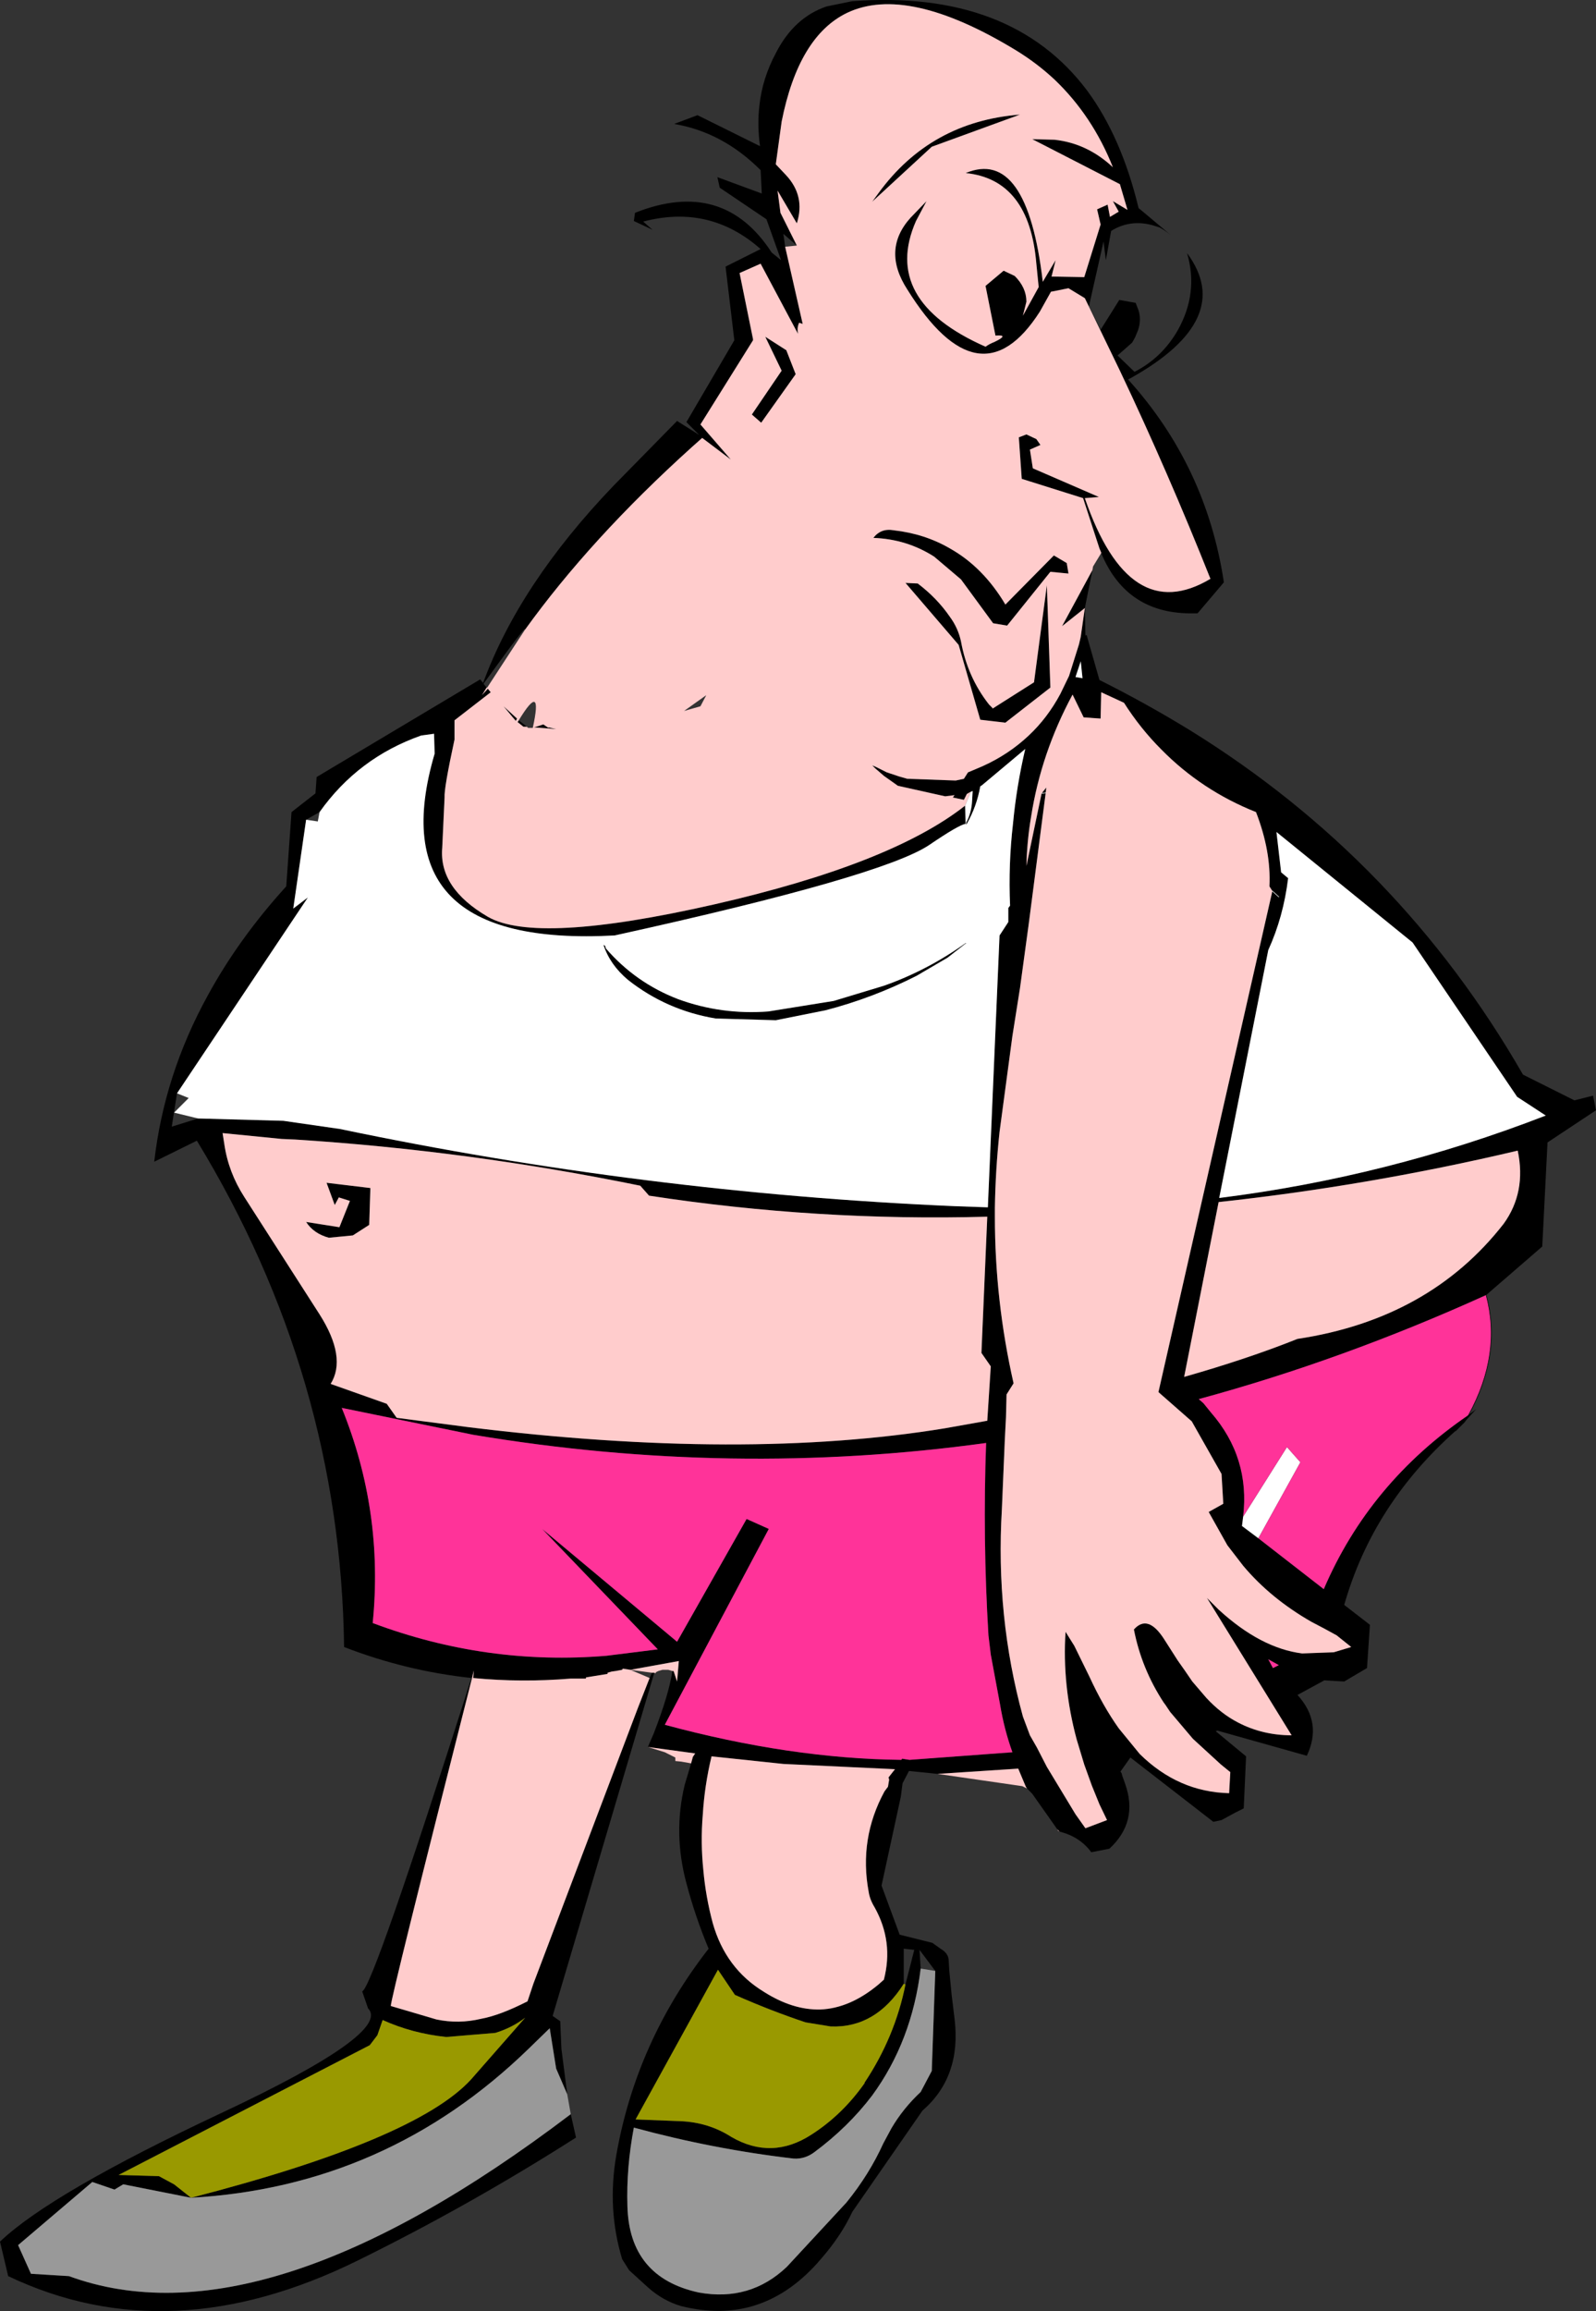
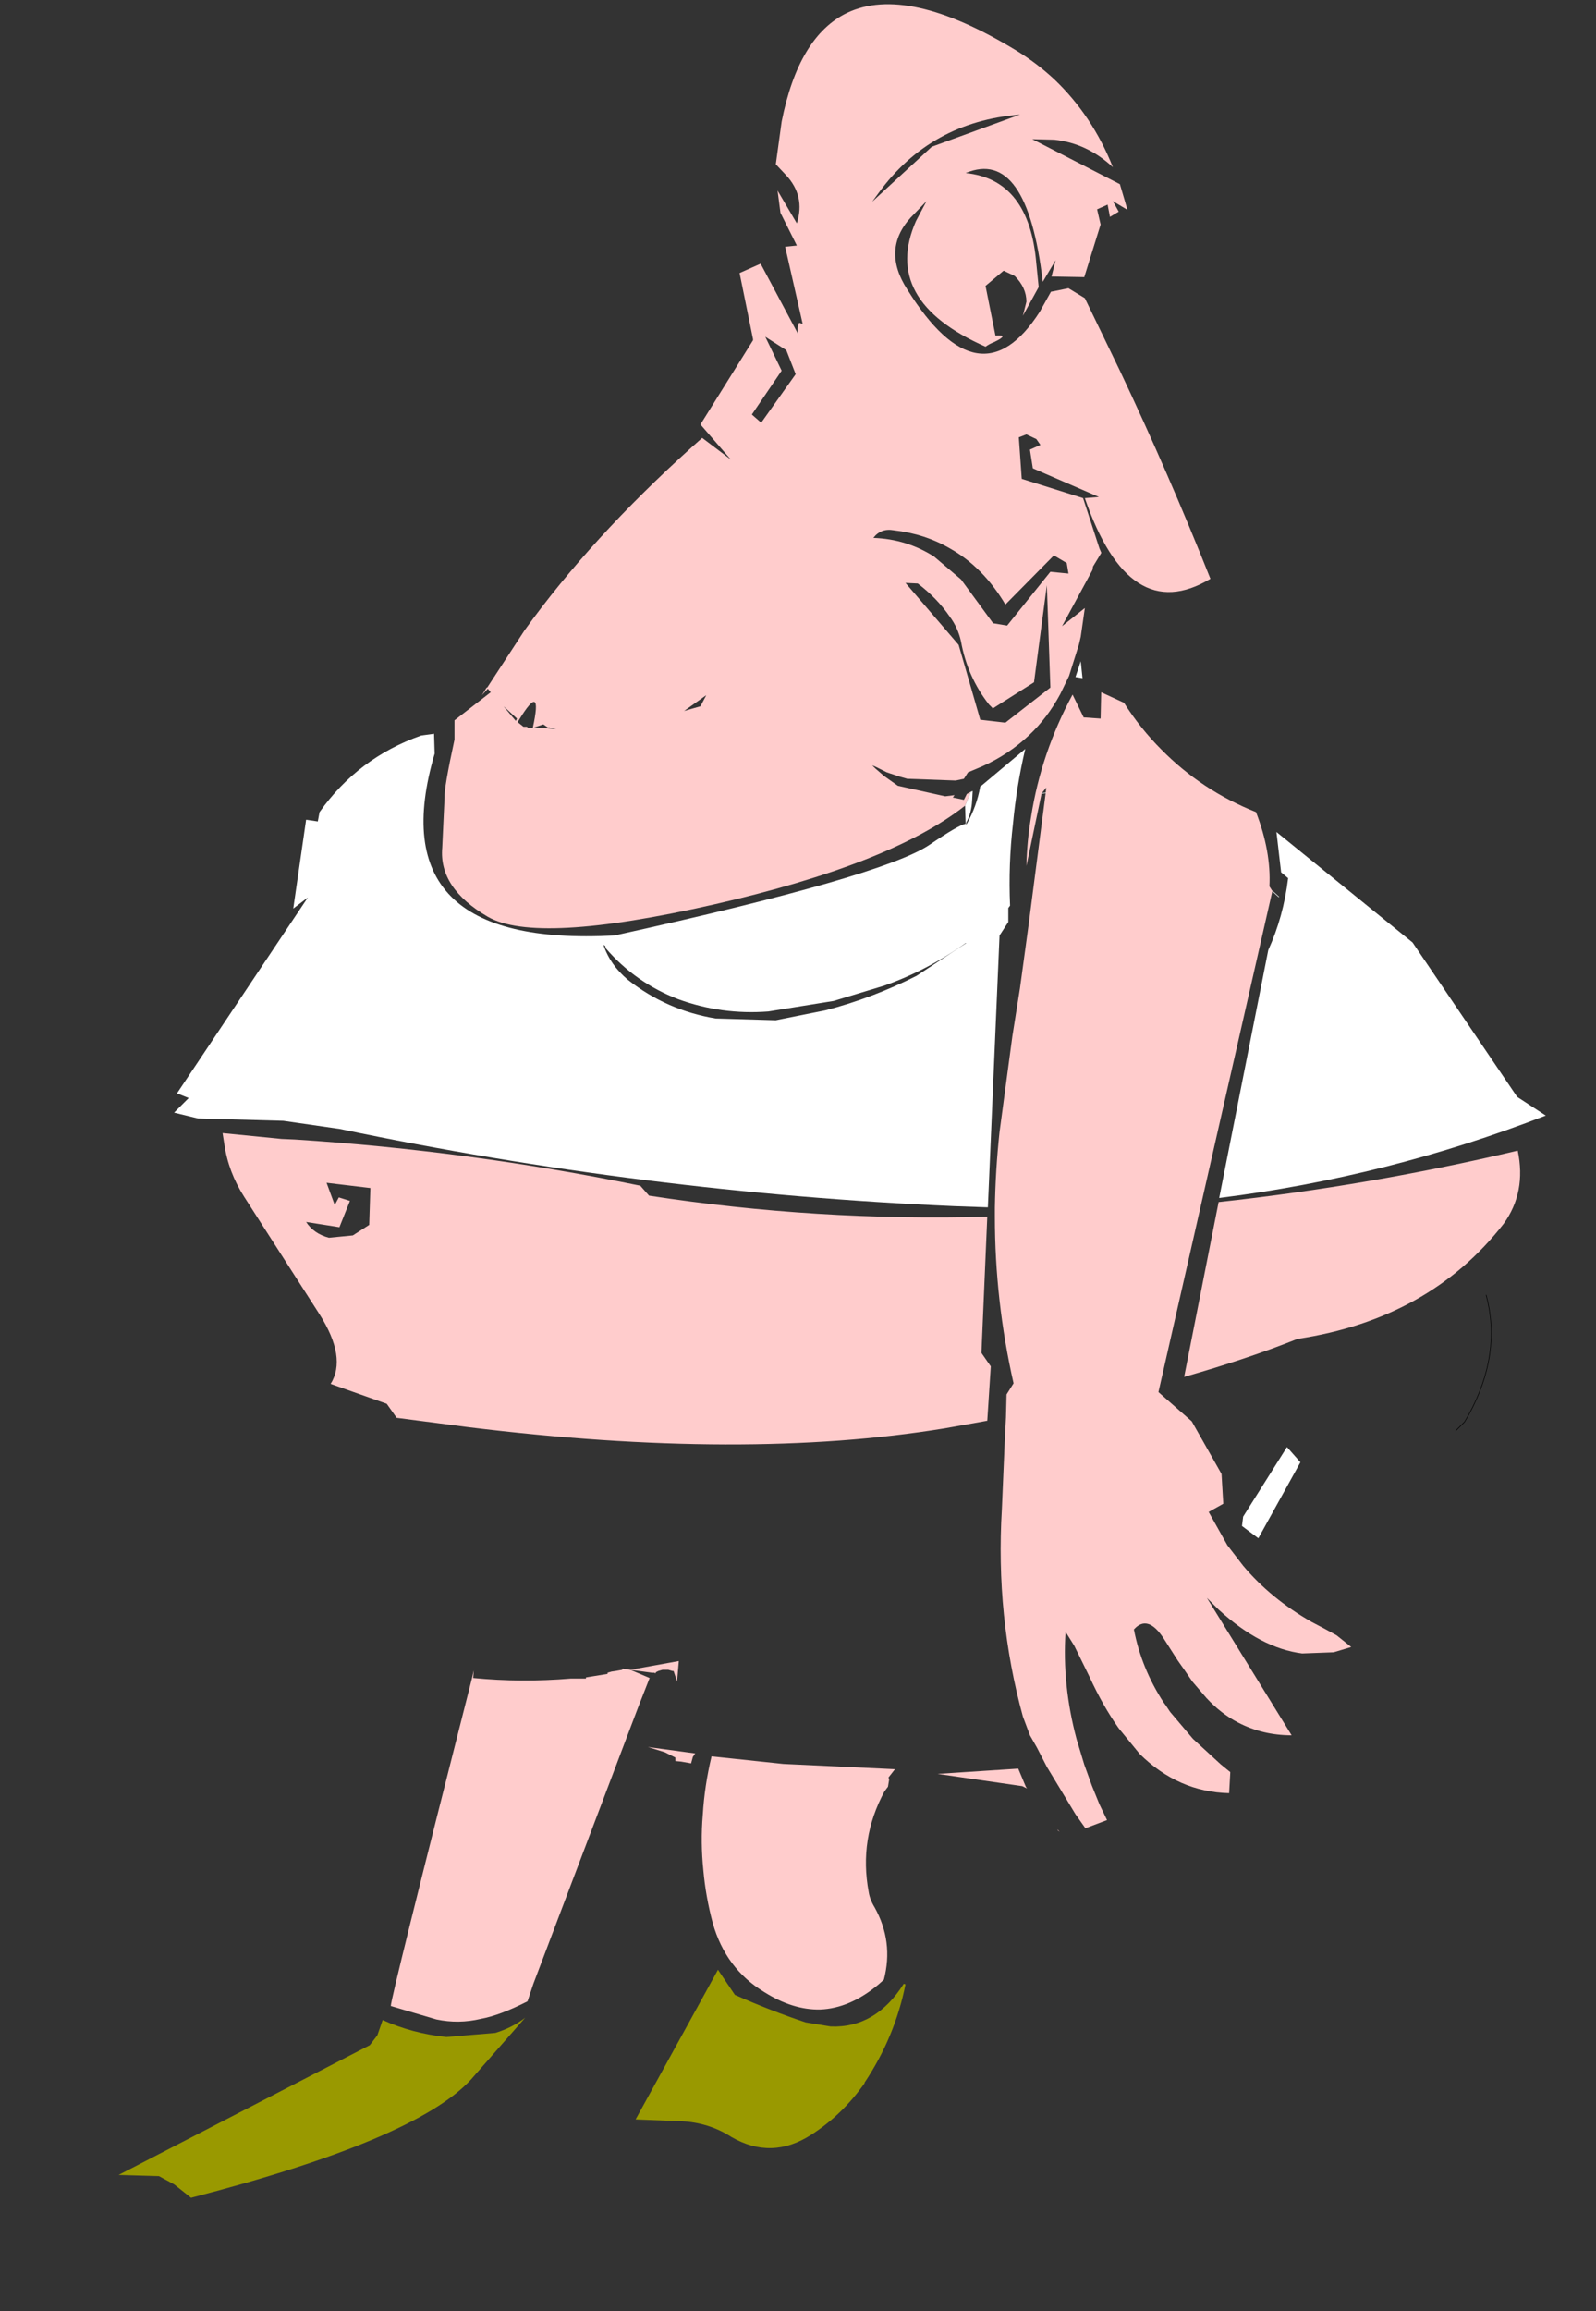
<svg xmlns="http://www.w3.org/2000/svg" height="197.65px" width="136.6px">
  <rect width="100%" height="100%" fill="#333333" stroke="none" />
  <g transform="matrix(1.0, 0.0, 0.0, 1.0, -122.05, -137.25)">
-     <path d="M216.3 184.55 L216.3 184.5 216.15 184.15 214.75 179.85 209.5 178.2 209.25 174.65 209.9 174.4 210.75 174.8 211.1 175.3 210.2 175.7 210.45 177.3 216.1 179.75 214.9 179.85 Q218.7 190.9 225.65 186.75 222.05 177.7 217.9 168.95 L214.9 162.75 213.5 161.9 212.0 162.2 211.05 163.9 Q205.9 171.95 199.7 162.0 197.5 158.6 200.0 155.85 L200.05 155.8 201.35 154.45 200.45 156.15 Q197.45 162.95 206.4 166.9 206.75 166.65 207.15 166.5 208.5 165.85 207.25 165.95 L206.4 161.7 207.95 160.4 208.9 160.85 Q209.9 161.85 209.9 163.05 L209.6 164.25 210.95 161.8 210.75 159.8 Q210.15 152.6 204.7 152.05 209.95 149.85 211.3 161.35 L212.4 159.5 212.05 160.9 214.85 160.95 216.25 156.45 215.95 155.15 216.85 154.75 217.05 155.8 217.8 155.35 217.3 154.45 218.55 155.2 217.9 153.0 210.4 149.15 212.3 149.2 Q215.1 149.5 217.3 151.55 215.55 147.15 212.3 144.05 210.8 142.65 209.0 141.55 199.7 135.9 194.55 138.35 190.4 140.35 188.95 147.65 L188.45 151.3 189.3 152.2 Q191.0 154.0 190.25 156.35 L188.6 153.55 188.85 155.45 190.25 158.25 189.1 157.25 189.25 158.35 190.75 164.95 190.45 164.85 Q190.25 165.25 190.35 165.8 L187.15 159.8 185.35 160.6 186.5 166.25 186.5 166.35 182.0 173.55 184.6 176.55 182.15 174.7 181.25 175.5 Q172.6 183.3 166.95 191.15 167.35 190.3 163.45 195.7 L163.45 195.75 163.7 196.05 163.3 196.7 163.8 196.15 164.05 196.45 160.95 198.85 160.95 200.5 Q160.05 204.65 160.1 205.45 L159.9 209.75 Q159.6 213.2 163.8 215.65 167.95 218.05 183.15 214.6 198.3 211.15 204.65 206.15 L204.7 207.7 Q204.1 207.8 201.6 209.5 197.6 212.2 174.65 217.25 154.35 218.35 159.25 201.7 L159.2 200.0 158.1 200.15 Q152.7 202.05 149.4 206.7 L148.25 207.35 147.15 214.95 148.4 214.0 137.2 230.75 136.75 233.6 139.0 232.9 146.3 233.1 151.15 233.8 Q177.2 239.25 203.75 240.4 L206.6 240.5 207.6 217.25 208.35 216.1 208.35 214.9 208.5 214.7 Q208.35 211.15 208.75 207.7 209.05 204.5 209.8 201.3 L206.1 204.4 205.95 204.5 Q205.65 206.2 204.8 207.7 L204.7 207.8 204.75 207.7 204.75 207.6 Q205.2 206.75 205.25 205.75 L205.3 204.9 205.15 204.95 204.8 205.15 204.55 205.65 203.6 205.45 203.75 205.25 202.95 205.35 198.9 204.45 197.7 203.6 196.95 202.95 196.7 202.7 197.05 202.85 197.95 203.3 199.0 203.65 199.7 203.85 203.85 204.0 204.55 203.85 204.9 203.3 205.5 203.05 206.2 202.75 Q208.4 201.75 210.1 200.15 211.7 198.65 212.8 196.6 L213.55 195.05 214.4 192.35 214.55 191.7 214.9 189.25 212.95 190.8 215.55 186.0 214.9 189.25 214.95 191.6 215.05 191.55 216.15 195.4 Q220.15 197.4 223.9 199.7 241.85 210.8 252.4 229.15 L256.8 231.35 258.4 230.95 258.65 232.2 254.5 234.95 254.05 243.85 249.25 248.0 Q237.0 253.55 224.65 256.9 L225.05 257.25 225.7 258.05 Q229.05 261.9 228.45 266.95 L228.35 267.75 229.75 268.8 235.35 273.15 Q239.25 264.05 247.75 258.25 L247.4 258.85 247.75 258.25 248.4 257.75 247.4 258.85 246.65 259.6 Q239.55 265.9 237.1 274.5 L239.3 276.2 239.05 279.9 237.1 281.05 235.4 280.95 233.1 282.2 Q235.25 284.55 233.9 287.4 L226.25 285.25 226.1 285.3 228.7 287.45 228.5 291.9 227.8 292.25 226.6 292.9 225.9 293.05 218.8 287.55 217.95 288.75 218.05 288.9 218.1 289.1 218.35 289.8 Q219.5 293.05 217.0 295.35 L215.45 295.65 Q214.5 294.35 212.8 293.9 L212.75 293.9 212.55 293.7 210.4 290.65 209.95 290.2 209.85 290.05 209.2 288.5 202.3 288.95 199.85 288.7 199.3 289.75 199.15 290.9 197.5 298.5 199.05 302.7 201.85 303.4 202.55 303.9 Q203.25 304.3 203.25 304.95 L203.3 305.8 203.5 307.85 203.75 309.9 Q204.35 314.85 201.0 317.75 L195.0 326.4 Q194.05 328.45 192.3 330.45 187.35 336.25 180.3 334.45 178.8 334.0 177.55 332.9 L175.9 331.4 175.3 330.45 Q174.0 326.15 174.8 321.55 176.5 311.85 182.7 303.9 181.55 301.15 180.8 298.3 179.65 294.05 180.65 289.9 L181.2 288.05 181.35 287.5 181.55 287.2 177.5 286.65 178.0 285.5 Q179.3 282.15 179.6 280.15 L179.7 280.15 180.0 281.05 180.15 279.3 176.0 280.05 175.35 279.95 175.3 280.05 174.75 280.15 174.4 280.2 174.05 280.3 174.05 280.4 172.2 280.7 172.2 280.8 170.9 280.8 Q166.65 281.15 162.55 280.75 L162.6 280.1 162.45 280.75 Q155.45 308.3 155.5 308.8 L159.4 309.95 Q161.3 310.35 163.2 309.9 164.85 309.6 167.2 308.4 L167.7 306.9 176.65 283.3 177.65 280.75 177.85 280.3 178.05 280.3 169.35 309.65 170.0 310.1 170.1 312.45 170.6 316.35 169.65 314.15 169.1 310.7 167.3 312.45 Q155.15 324.25 138.4 325.2 L132.6 324.05 131.85 324.5 129.95 323.85 123.6 329.25 124.7 331.7 127.95 331.9 Q144.6 338.0 170.9 318.05 L171.35 320.05 Q162.25 325.85 152.7 330.55 136.6 338.5 122.75 331.9 L122.05 328.95 Q126.4 324.8 141.0 317.95 155.6 311.1 153.55 309.0 L153.05 307.55 Q153.95 307.25 162.4 280.75 156.8 280.15 151.5 278.1 151.2 255.0 138.9 234.8 L135.25 236.6 Q136.1 229.15 139.85 222.35 142.5 217.5 146.55 213.05 L147.0 206.7 149.05 205.1 149.15 203.7 163.15 195.35 163.4 195.65 Q166.5 187.2 174.55 178.8 L180.0 173.25 181.9 174.45 180.8 173.35 184.9 166.35 184.15 160.05 187.15 158.55 Q182.8 154.7 177.1 156.2 L177.9 156.9 176.3 156.15 176.4 155.45 Q183.95 152.45 188.1 158.85 L188.9 159.5 187.65 156.0 183.65 153.3 183.45 152.4 187.25 153.8 187.15 151.8 Q183.9 148.55 179.75 147.85 L181.75 147.1 187.1 149.75 Q186.85 147.95 187.05 146.25 187.3 143.95 188.45 141.8 190.0 138.75 192.8 137.8 L195.0 137.35 Q208.6 136.35 215.1 145.0 218.05 149.0 219.5 155.05 L219.75 155.25 222.25 157.35 Q221.75 156.95 221.3 156.7 L220.65 156.5 Q218.75 156.0 217.15 157.0 L216.7 159.5 216.5 157.9 215.25 163.45 216.25 165.45 217.85 162.9 219.25 163.15 219.5 163.8 Q219.75 164.6 219.45 165.5 L219.2 166.1 218.95 166.55 217.7 167.65 219.15 169.05 Q221.5 167.85 222.85 165.5 224.65 162.3 223.65 158.9 227.85 164.55 218.8 169.6 L218.6 169.7 Q225.3 177.1 226.8 187.05 L224.55 189.7 224.3 189.7 Q218.5 189.85 216.3 184.55 M138.4 325.2 Q157.6 320.25 162.35 315.1 L167.0 309.8 Q165.9 310.65 164.45 311.1 L160.25 311.45 Q157.35 311.15 154.8 310.0 L154.35 311.3 153.7 312.15 132.2 323.25 135.65 323.35 136.95 324.05 138.4 325.2 M197.25 153.75 Q201.7 147.65 209.35 147.05 L201.8 149.8 196.7 154.5 197.25 153.75 M188.95 168.95 L187.55 166.05 189.35 167.2 190.15 169.25 187.2 173.4 186.4 172.7 188.95 168.95 M198.55 182.6 Q201.2 182.9 203.35 184.15 206.2 185.75 208.1 188.95 L212.25 184.75 213.35 185.4 213.5 186.3 211.95 186.15 208.25 190.75 207.05 190.55 204.3 186.8 202.0 184.85 Q199.65 183.35 196.8 183.25 197.45 182.4 198.55 182.6 M200.6 187.15 Q202.25 188.4 203.35 190.0 204.05 190.95 204.3 192.1 204.85 195.15 206.7 197.5 L207.0 197.8 207.0 197.85 210.55 195.6 211.65 187.3 211.95 196.05 208.1 199.05 205.95 198.8 204.1 192.4 199.55 187.1 200.6 187.15 M214.55 193.8 L214.1 195.15 214.7 195.25 214.55 193.8 M230.95 213.45 L230.7 213.05 Q230.85 210.05 229.55 206.7 224.9 204.85 221.45 201.35 219.65 199.55 218.25 197.35 L216.3 196.45 216.25 198.7 214.8 198.6 213.85 196.65 Q211.15 201.65 210.3 207.1 209.95 209.15 209.9 211.3 L211.2 205.1 211.55 205.05 211.2 205.1 211.6 204.6 211.55 205.05 210.1 216.25 209.35 221.75 208.7 225.85 207.6 234.05 Q207.25 237.3 207.2 240.55 L207.2 241.3 Q207.2 248.5 208.8 255.55 L208.2 256.5 208.15 258.45 208.05 260.4 207.8 266.3 Q207.25 275.5 209.6 284.05 L210.2 285.65 210.8 286.7 211.65 288.35 214.1 292.4 214.95 293.6 216.8 292.9 216.15 291.55 215.5 289.95 214.85 288.15 214.2 286.0 Q212.95 281.35 213.25 276.8 L214.0 278.0 215.3 280.65 Q216.45 283.15 217.8 285.05 L219.6 287.25 Q222.9 290.5 227.25 290.6 L227.35 288.8 226.55 288.15 224.15 285.95 222.2 283.65 221.8 283.05 221.65 282.85 Q219.75 279.95 219.1 276.6 220.3 275.25 221.7 277.45 L222.85 279.25 223.45 280.1 224.1 281.05 225.3 282.45 Q226.55 283.8 228.0 284.55 230.1 285.65 232.6 285.65 L225.35 273.9 226.35 274.9 Q229.95 278.2 233.5 278.65 L236.2 278.55 237.7 278.1 236.45 277.1 235.35 276.5 234.3 275.95 Q230.8 273.95 228.45 271.15 L227.1 269.4 225.5 266.55 226.75 265.85 226.6 263.3 224.05 258.8 221.2 256.3 230.95 213.45 231.5 213.95 230.95 213.45 M141.1 234.15 L141.25 235.1 Q141.6 237.5 142.95 239.6 L149.4 249.65 Q151.75 253.35 150.35 255.6 L155.15 257.3 156.0 258.5 162.15 259.3 Q185.75 262.2 202.9 259.4 L206.55 258.75 206.85 254.1 206.05 252.95 206.55 241.3 Q191.95 241.7 177.6 239.5 L176.85 238.65 Q162.2 235.65 147.3 234.7 L146.15 234.65 141.1 234.15 M150.2 243.1 Q148.9 242.75 148.25 241.75 L151.1 242.2 152.0 239.95 151.05 239.65 150.7 240.3 150.0 238.4 153.75 238.85 153.65 242.0 152.25 242.9 150.2 243.1 M151.3 257.65 Q154.9 266.5 153.95 276.05 163.7 279.7 173.95 278.85 L178.35 278.3 168.45 268.0 180.0 277.65 185.95 267.15 187.85 268.0 178.95 284.75 Q189.7 287.65 199.2 287.75 L199.25 287.65 199.9 287.75 208.7 287.1 Q208.0 285.15 207.65 283.05 L206.85 278.75 206.65 277.1 Q206.15 268.8 206.45 260.65 184.7 263.65 162.55 259.95 L151.3 257.65 M250.75 241.9 Q252.7 239.2 251.95 235.65 239.25 238.65 226.35 240.05 L223.4 255.0 Q228.85 253.45 233.1 251.75 244.4 250.05 250.75 241.9 M254.35 232.65 L251.9 231.05 242.95 217.85 231.3 208.4 231.7 211.85 232.3 212.35 Q231.9 215.65 230.6 218.5 L226.4 239.7 Q240.8 237.9 254.35 232.65 M204.75 217.9 L203.15 219.15 200.5 220.7 Q196.75 222.6 192.7 223.65 L188.45 224.5 183.3 224.35 Q179.1 223.65 175.8 221.05 174.25 219.75 173.7 218.05 L173.85 218.15 173.9 218.35 Q176.45 221.3 180.1 222.7 183.8 224.05 187.8 223.75 L193.4 222.85 197.7 221.55 Q201.4 220.25 204.7 217.9 L204.75 217.9 M169.0 199.45 L169.65 199.6 167.75 199.45 168.1 199.35 168.55 199.2 169.0 199.5 169.0 199.45 M167.15 199.4 L166.85 199.4 166.35 199.0 166.45 198.85 167.15 199.4 M166.2 198.9 L165.9 198.55 165.15 197.65 166.3 198.7 166.2 198.9 M182.95 287.45 Q182.35 289.95 182.2 292.45 182.0 294.8 182.25 297.2 182.45 299.45 183.05 301.7 184.15 305.6 187.45 307.6 189.9 309.15 192.25 309.1 194.8 309.0 197.25 306.95 L197.7 306.55 Q198.55 303.3 196.9 300.35 196.5 299.7 196.4 299.05 195.55 294.5 197.75 290.45 L198.05 290.05 198.15 289.45 198.1 289.25 198.65 288.55 189.1 288.1 182.95 287.45 M230.6 279.15 L231.0 279.9 231.5 279.65 230.6 279.15 M202.1 305.8 L200.75 304.0 200.85 305.6 Q200.1 311.8 196.7 316.45 194.65 319.15 191.75 321.3 190.95 321.9 190.0 321.85 183.1 321.05 176.3 319.2 175.65 322.65 175.75 325.9 175.9 332.0 181.85 333.3 186.25 334.1 189.4 331.1 L194.5 325.6 Q196.45 323.2 197.65 320.55 L198.35 319.25 Q199.35 317.55 200.85 316.15 L201.8 314.35 202.1 305.8 M199.55 306.95 L200.3 304.0 199.4 303.9 199.4 306.9 Q197.0 310.7 193.15 310.55 L191.0 310.2 Q188.0 309.2 184.95 307.85 L183.5 305.7 176.45 318.5 180.3 318.65 Q182.7 318.75 184.65 320.0 188.1 322.0 191.5 319.8 194.15 318.1 196.05 315.4 L196.05 315.35 Q198.65 311.45 199.55 306.95" fill="#000000" fill-rule="evenodd" stroke="none" />
    <path d="M190.25 158.25 L188.85 155.45 188.6 153.55 190.25 156.35 Q191.0 154.0 189.3 152.2 L188.45 151.3 188.95 147.65 Q190.4 140.35 194.55 138.35 199.7 135.9 209.0 141.55 210.8 142.65 212.3 144.05 215.55 147.15 217.3 151.55 215.1 149.5 212.3 149.2 L210.4 149.15 217.9 153.0 218.55 155.2 217.3 154.45 217.8 155.35 217.05 155.8 216.85 154.75 215.95 155.15 216.25 156.45 214.85 160.95 212.05 160.9 212.4 159.5 211.3 161.35 Q209.95 149.85 204.7 152.05 210.15 152.6 210.75 159.8 L210.95 161.8 209.6 164.25 209.9 163.05 Q209.9 161.85 208.9 160.85 L207.95 160.4 206.4 161.7 207.25 165.95 Q208.5 165.85 207.15 166.5 206.75 166.65 206.4 166.9 197.45 162.95 200.45 156.15 L201.35 154.45 200.05 155.8 200.0 155.85 Q197.5 158.6 199.7 162.0 205.9 171.95 211.05 163.9 L212.0 162.2 213.5 161.9 214.9 162.75 217.9 168.95 Q222.05 177.7 225.65 186.75 218.7 190.9 214.9 179.85 L216.1 179.75 210.45 177.3 210.2 175.7 211.1 175.3 210.75 174.8 209.9 174.4 209.25 174.65 209.5 178.2 214.75 179.85 216.15 184.15 216.3 184.5 216.3 184.55 215.6 185.7 215.55 186.0 212.95 190.8 214.9 189.25 214.55 191.7 214.4 192.35 213.55 195.05 212.8 196.6 Q211.7 198.65 210.1 200.15 208.4 201.75 206.2 202.75 L205.5 203.05 204.9 203.3 204.55 203.85 203.85 204.0 199.7 203.85 199.0 203.65 197.95 203.3 197.05 202.85 196.7 202.7 196.95 202.95 197.7 203.6 198.9 204.45 202.95 205.35 203.75 205.25 203.6 205.45 204.55 205.65 204.8 205.15 205.15 204.95 204.65 206.15 Q198.3 211.15 183.15 214.6 167.95 218.05 163.8 215.65 159.6 213.2 159.9 209.75 L160.1 205.45 Q160.05 204.65 160.95 200.5 L160.95 198.85 164.05 196.45 163.8 196.15 163.3 196.7 163.7 196.05 163.75 196.05 166.95 191.15 Q172.6 183.3 181.25 175.5 L182.15 174.7 184.6 176.55 182.0 173.55 186.5 166.35 186.5 166.25 185.35 160.6 187.15 159.8 190.35 165.8 Q190.25 165.25 190.45 164.85 L190.75 164.95 189.25 158.35 190.25 158.25 M178.05 280.3 L177.85 280.3 176.0 280.05 177.65 280.75 176.65 283.3 167.7 306.9 167.2 308.4 Q164.85 309.6 163.2 309.9 161.3 310.35 159.4 309.95 L155.5 308.8 Q155.45 308.3 162.45 280.75 L162.6 280.1 162.55 280.75 Q166.65 281.15 170.9 280.8 L172.2 280.8 172.2 280.7 174.05 280.4 174.05 280.3 174.4 280.2 174.75 280.15 175.3 280.05 175.35 279.95 176.0 280.05 180.15 279.3 180.0 281.05 179.7 280.15 179.6 280.15 179.25 280.05 178.75 280.05 178.4 280.15 178.2 280.25 178.15 280.35 178.05 280.3 M177.5 286.65 L181.55 287.2 181.35 287.5 181.2 288.05 180.35 287.9 179.85 287.85 179.85 287.55 178.95 287.1 177.5 286.65 M202.3 288.95 L209.2 288.5 209.85 290.05 209.95 290.2 209.55 290.0 202.3 288.95 M212.55 293.7 L212.75 293.9 212.6 293.8 212.55 293.7 M197.25 153.75 L196.7 154.5 201.8 149.8 209.35 147.05 Q201.7 147.65 197.25 153.75 M188.95 168.95 L186.4 172.7 187.2 173.4 190.15 169.25 189.35 167.2 187.55 166.05 188.95 168.95 M200.6 187.15 L199.55 187.1 204.1 192.4 205.95 198.8 208.1 199.05 211.95 196.05 211.65 187.3 210.55 195.6 207.0 197.85 207.0 197.8 206.7 197.5 Q204.85 195.15 204.3 192.1 204.05 190.95 203.35 190.0 202.25 188.4 200.6 187.15 M198.55 182.6 Q197.45 182.4 196.8 183.25 199.65 183.35 202.0 184.85 L204.3 186.8 207.05 190.55 208.25 190.75 211.95 186.15 213.5 186.3 213.35 185.4 212.25 184.75 208.1 188.95 Q206.2 185.75 203.35 184.15 201.2 182.9 198.55 182.6 M182.0 197.65 L182.5 196.7 180.6 198.05 182.0 197.65 M211.2 205.1 L209.9 211.3 Q209.95 209.15 210.3 207.1 211.15 201.65 213.85 196.65 L214.8 198.6 216.25 198.7 216.3 196.45 218.25 197.35 Q219.65 199.55 221.45 201.35 224.9 204.85 229.55 206.7 230.85 210.05 230.7 213.05 L230.95 213.45 221.2 256.3 224.05 258.8 226.6 263.3 226.75 265.85 225.5 266.55 227.1 269.4 228.45 271.15 Q230.8 273.95 234.3 275.95 L235.35 276.5 236.45 277.1 237.7 278.1 236.2 278.55 233.5 278.65 Q229.95 278.2 226.35 274.9 L225.35 273.9 232.6 285.65 Q230.1 285.65 228.0 284.55 226.55 283.8 225.3 282.45 L224.1 281.05 223.45 280.1 222.85 279.25 221.7 277.45 Q220.3 275.25 219.1 276.6 219.75 279.95 221.65 282.85 L221.8 283.05 222.2 283.65 224.15 285.95 226.55 288.15 227.35 288.8 227.25 290.6 Q222.9 290.5 219.6 287.25 L217.8 285.05 Q216.45 283.15 215.3 280.65 L214.0 278.0 213.25 276.8 Q212.95 281.35 214.2 286.0 L214.85 288.15 215.5 289.95 216.15 291.55 216.8 292.9 214.95 293.6 214.1 292.4 211.65 288.35 210.8 286.7 210.2 285.65 209.6 284.05 Q207.25 275.5 207.8 266.3 L208.05 260.4 208.15 258.45 208.2 256.5 208.8 255.55 Q207.2 248.5 207.2 241.3 L207.2 240.55 Q207.25 237.3 207.6 234.05 L208.7 225.85 209.35 221.75 210.1 216.25 211.55 205.05 211.6 204.6 211.2 205.1 M141.1 234.15 L146.15 234.65 147.3 234.7 Q162.2 235.65 176.85 238.65 L177.6 239.5 Q191.95 241.7 206.55 241.3 L206.05 252.95 206.85 254.1 206.55 258.75 202.9 259.4 Q185.75 262.2 162.15 259.3 L156.0 258.5 155.15 257.3 150.35 255.6 Q151.75 253.35 149.4 249.65 L142.95 239.6 Q141.6 237.5 141.25 235.1 L141.1 234.15 M150.2 243.1 L152.25 242.9 153.65 242.0 153.75 238.85 150.0 238.4 150.7 240.3 151.05 239.65 152.0 239.95 151.1 242.2 148.25 241.75 Q148.9 242.75 150.2 243.1 M250.75 241.9 Q244.4 250.05 233.1 251.75 228.85 253.45 223.4 255.0 L226.35 240.05 Q239.25 238.65 251.95 235.65 252.7 239.2 250.75 241.9 M169.0 199.45 L169.0 199.5 168.55 199.2 168.1 199.35 167.75 199.45 169.65 199.6 169.0 199.45 M167.15 199.4 L167.25 199.5 167.65 199.5 Q168.55 195.4 166.45 198.85 L166.35 199.0 166.85 199.4 167.15 199.4 M166.2 198.9 L166.3 198.7 165.15 197.65 165.9 198.55 166.2 198.9 M182.95 287.45 L189.1 288.1 198.65 288.55 198.1 289.25 198.15 289.45 198.05 290.05 197.75 290.45 Q195.55 294.5 196.4 299.05 196.5 299.7 196.9 300.35 198.55 303.3 197.7 306.55 L197.25 306.95 Q194.8 309.0 192.25 309.1 189.9 309.15 187.45 307.6 184.15 305.6 183.05 301.7 182.45 299.45 182.25 297.2 182.0 294.8 182.2 292.45 182.35 289.95 182.95 287.45" fill="#ffcccc" fill-rule="evenodd" stroke="none" />
-     <path d="M204.65 206.15 L205.15 204.95 205.3 204.9 205.25 205.75 Q205.2 206.75 204.75 207.6 L204.75 207.7 204.7 207.8 204.8 207.7 Q205.65 206.2 205.95 204.5 L206.1 204.4 209.8 201.3 Q209.05 204.5 208.75 207.7 208.35 211.15 208.5 214.7 L208.35 214.9 208.35 216.1 207.6 217.25 206.6 240.5 203.75 240.4 Q177.2 239.25 151.15 233.8 L146.3 233.1 139.0 232.9 136.95 232.4 138.2 231.15 137.2 230.75 148.4 214.0 147.15 214.95 148.25 207.35 149.25 207.5 149.4 206.7 Q152.7 202.05 158.1 200.15 L159.2 200.0 159.25 201.7 Q154.35 218.35 174.65 217.25 197.6 212.2 201.6 209.5 204.1 207.8 204.7 207.7 L204.65 206.15 M229.75 268.8 L228.35 267.75 228.45 266.95 232.2 261.0 233.35 262.3 229.75 268.8 M214.55 193.8 L214.7 195.25 214.1 195.15 214.55 193.8 M254.35 232.65 Q240.8 237.9 226.4 239.7 L230.6 218.5 Q231.9 215.65 232.3 212.35 L231.7 211.85 231.3 208.4 242.95 217.85 251.9 231.05 254.35 232.65 M204.75 217.9 L204.7 217.9 Q201.4 220.25 197.7 221.55 L193.4 222.85 187.8 223.75 Q183.8 224.05 180.1 222.7 176.45 221.3 173.9 218.35 L173.85 218.15 173.7 218.05 Q174.25 219.75 175.8 221.05 179.1 223.65 183.3 224.35 L188.45 224.5 192.7 223.65 Q196.75 222.6 200.5 220.7 L203.15 219.15 204.75 217.9" fill="#ffffff" fill-rule="evenodd" stroke="none" />
-     <path d="M247.75 258.25 Q239.25 264.05 235.35 273.15 L229.75 268.8 233.35 262.3 232.2 261.0 228.45 266.95 Q229.05 261.9 225.7 258.05 L225.05 257.25 224.65 256.9 Q237.0 253.55 249.25 248.0 250.6 253.05 247.75 258.25 M151.3 257.65 L162.55 259.95 Q184.7 263.65 206.45 260.65 206.15 268.8 206.65 277.1 L206.85 278.75 207.65 283.05 Q208.0 285.15 208.7 287.1 L199.9 287.75 199.25 287.65 199.2 287.75 Q189.7 287.65 178.95 284.75 L187.85 268.0 185.95 267.15 180.0 277.65 168.45 268.0 178.35 278.3 173.95 278.85 Q163.7 279.7 153.95 276.05 154.9 266.5 151.3 257.65 M230.6 279.15 L231.5 279.65 231.0 279.9 230.6 279.15" fill="#ff3399" fill-rule="evenodd" stroke="none" />
+     <path d="M204.65 206.15 L205.15 204.95 205.3 204.9 205.25 205.75 Q205.2 206.75 204.75 207.6 L204.75 207.7 204.7 207.8 204.8 207.7 Q205.65 206.2 205.95 204.5 L206.1 204.4 209.8 201.3 Q209.05 204.5 208.75 207.7 208.35 211.15 208.5 214.7 L208.35 214.9 208.35 216.1 207.6 217.25 206.6 240.5 203.75 240.4 Q177.2 239.25 151.15 233.8 L146.3 233.1 139.0 232.9 136.95 232.4 138.2 231.15 137.2 230.75 148.4 214.0 147.15 214.95 148.25 207.35 149.25 207.5 149.4 206.7 Q152.7 202.05 158.1 200.15 L159.2 200.0 159.25 201.7 Q154.35 218.35 174.65 217.25 197.6 212.2 201.6 209.5 204.1 207.8 204.7 207.7 L204.65 206.15 M229.75 268.8 L228.35 267.75 228.45 266.95 232.2 261.0 233.35 262.3 229.75 268.8 M214.55 193.8 L214.7 195.25 214.1 195.15 214.55 193.8 M254.35 232.65 Q240.8 237.9 226.4 239.7 L230.6 218.5 Q231.9 215.65 232.3 212.35 L231.7 211.85 231.3 208.4 242.95 217.85 251.9 231.05 254.35 232.65 M204.75 217.9 L204.7 217.9 Q201.4 220.25 197.7 221.55 L193.4 222.85 187.8 223.75 Q183.8 224.05 180.1 222.7 176.45 221.3 173.9 218.35 L173.85 218.15 173.7 218.05 Q174.25 219.75 175.8 221.05 179.1 223.65 183.3 224.35 L188.45 224.5 192.7 223.65 Q196.75 222.6 200.5 220.7 " fill="#ffffff" fill-rule="evenodd" stroke="none" />
    <path d="M138.4 325.2 L136.95 324.05 135.65 323.35 132.2 323.25 153.7 312.15 154.35 311.3 154.8 310.0 Q157.35 311.15 160.25 311.45 L164.45 311.1 Q165.9 310.65 167.0 309.8 L162.35 315.1 Q157.6 320.25 138.4 325.2 M199.4 306.9 L199.55 306.95 Q198.65 311.45 196.05 315.35 L196.05 315.4 Q194.15 318.1 191.5 319.8 188.1 322.0 184.65 320.0 182.7 318.75 180.3 318.65 L176.45 318.5 183.5 305.7 184.95 307.85 Q188.0 309.2 191.0 310.2 L193.15 310.55 Q197.0 310.7 199.4 306.9" fill="#999900" fill-rule="evenodd" stroke="none" />
-     <path d="M170.9 318.05 Q144.6 338.0 127.95 331.9 L124.7 331.7 123.6 329.25 129.95 323.85 131.85 324.5 132.6 324.05 138.4 325.2 Q155.15 324.25 167.3 312.45 L169.1 310.7 169.65 314.15 170.6 316.35 170.9 318.05 M200.85 305.6 L202.1 305.8 201.8 314.35 200.85 316.15 Q199.35 317.55 198.35 319.25 L197.65 320.55 Q196.45 323.2 194.5 325.6 L189.4 331.1 Q186.25 334.1 181.85 333.3 175.9 332.0 175.75 325.9 175.65 322.65 176.3 319.2 183.1 321.05 190.0 321.85 190.95 321.9 191.75 321.3 194.65 319.15 196.7 316.45 200.1 311.8 200.85 305.6" fill="#999999" fill-rule="evenodd" stroke="none" />
    <path d="M246.65 259.6 L247.4 258.85 247.75 258.25 Q250.6 253.05 249.25 248.0" fill="none" stroke="#000000" stroke-linecap="round" stroke-linejoin="round" stroke-width="0.05" />
    <path d="M230.95 213.45 L231.5 213.95 M211.2 205.1 L211.55 205.05" fill="none" stroke="#ffffff" stroke-linecap="round" stroke-linejoin="round" stroke-width="0.05" />
  </g>
</svg>